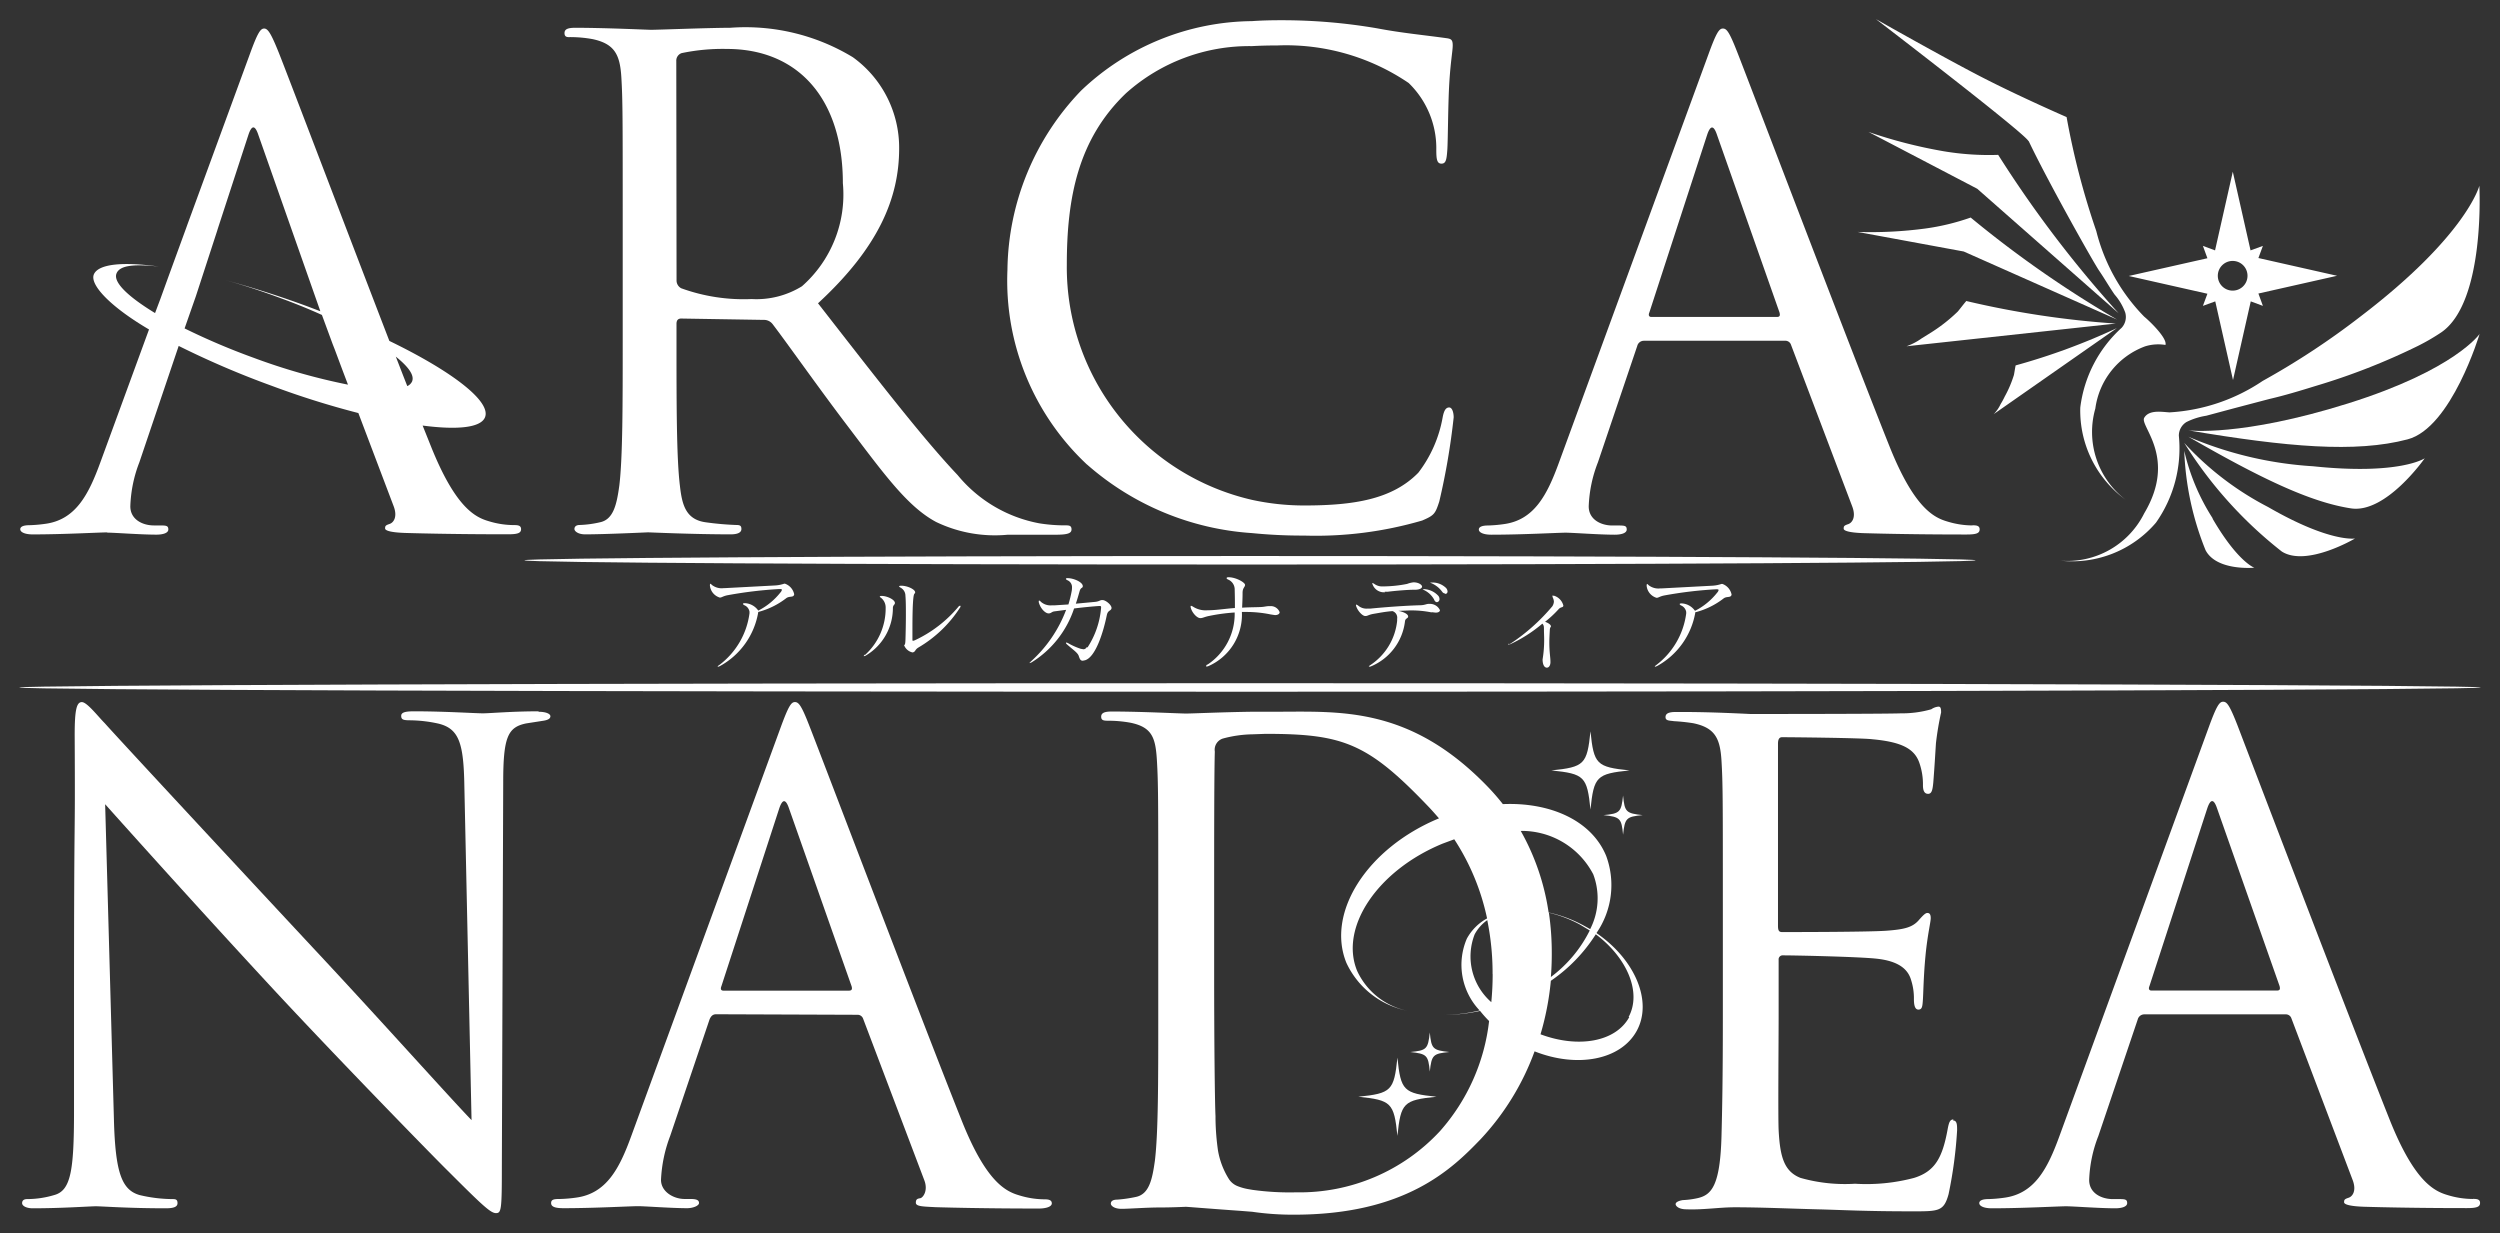
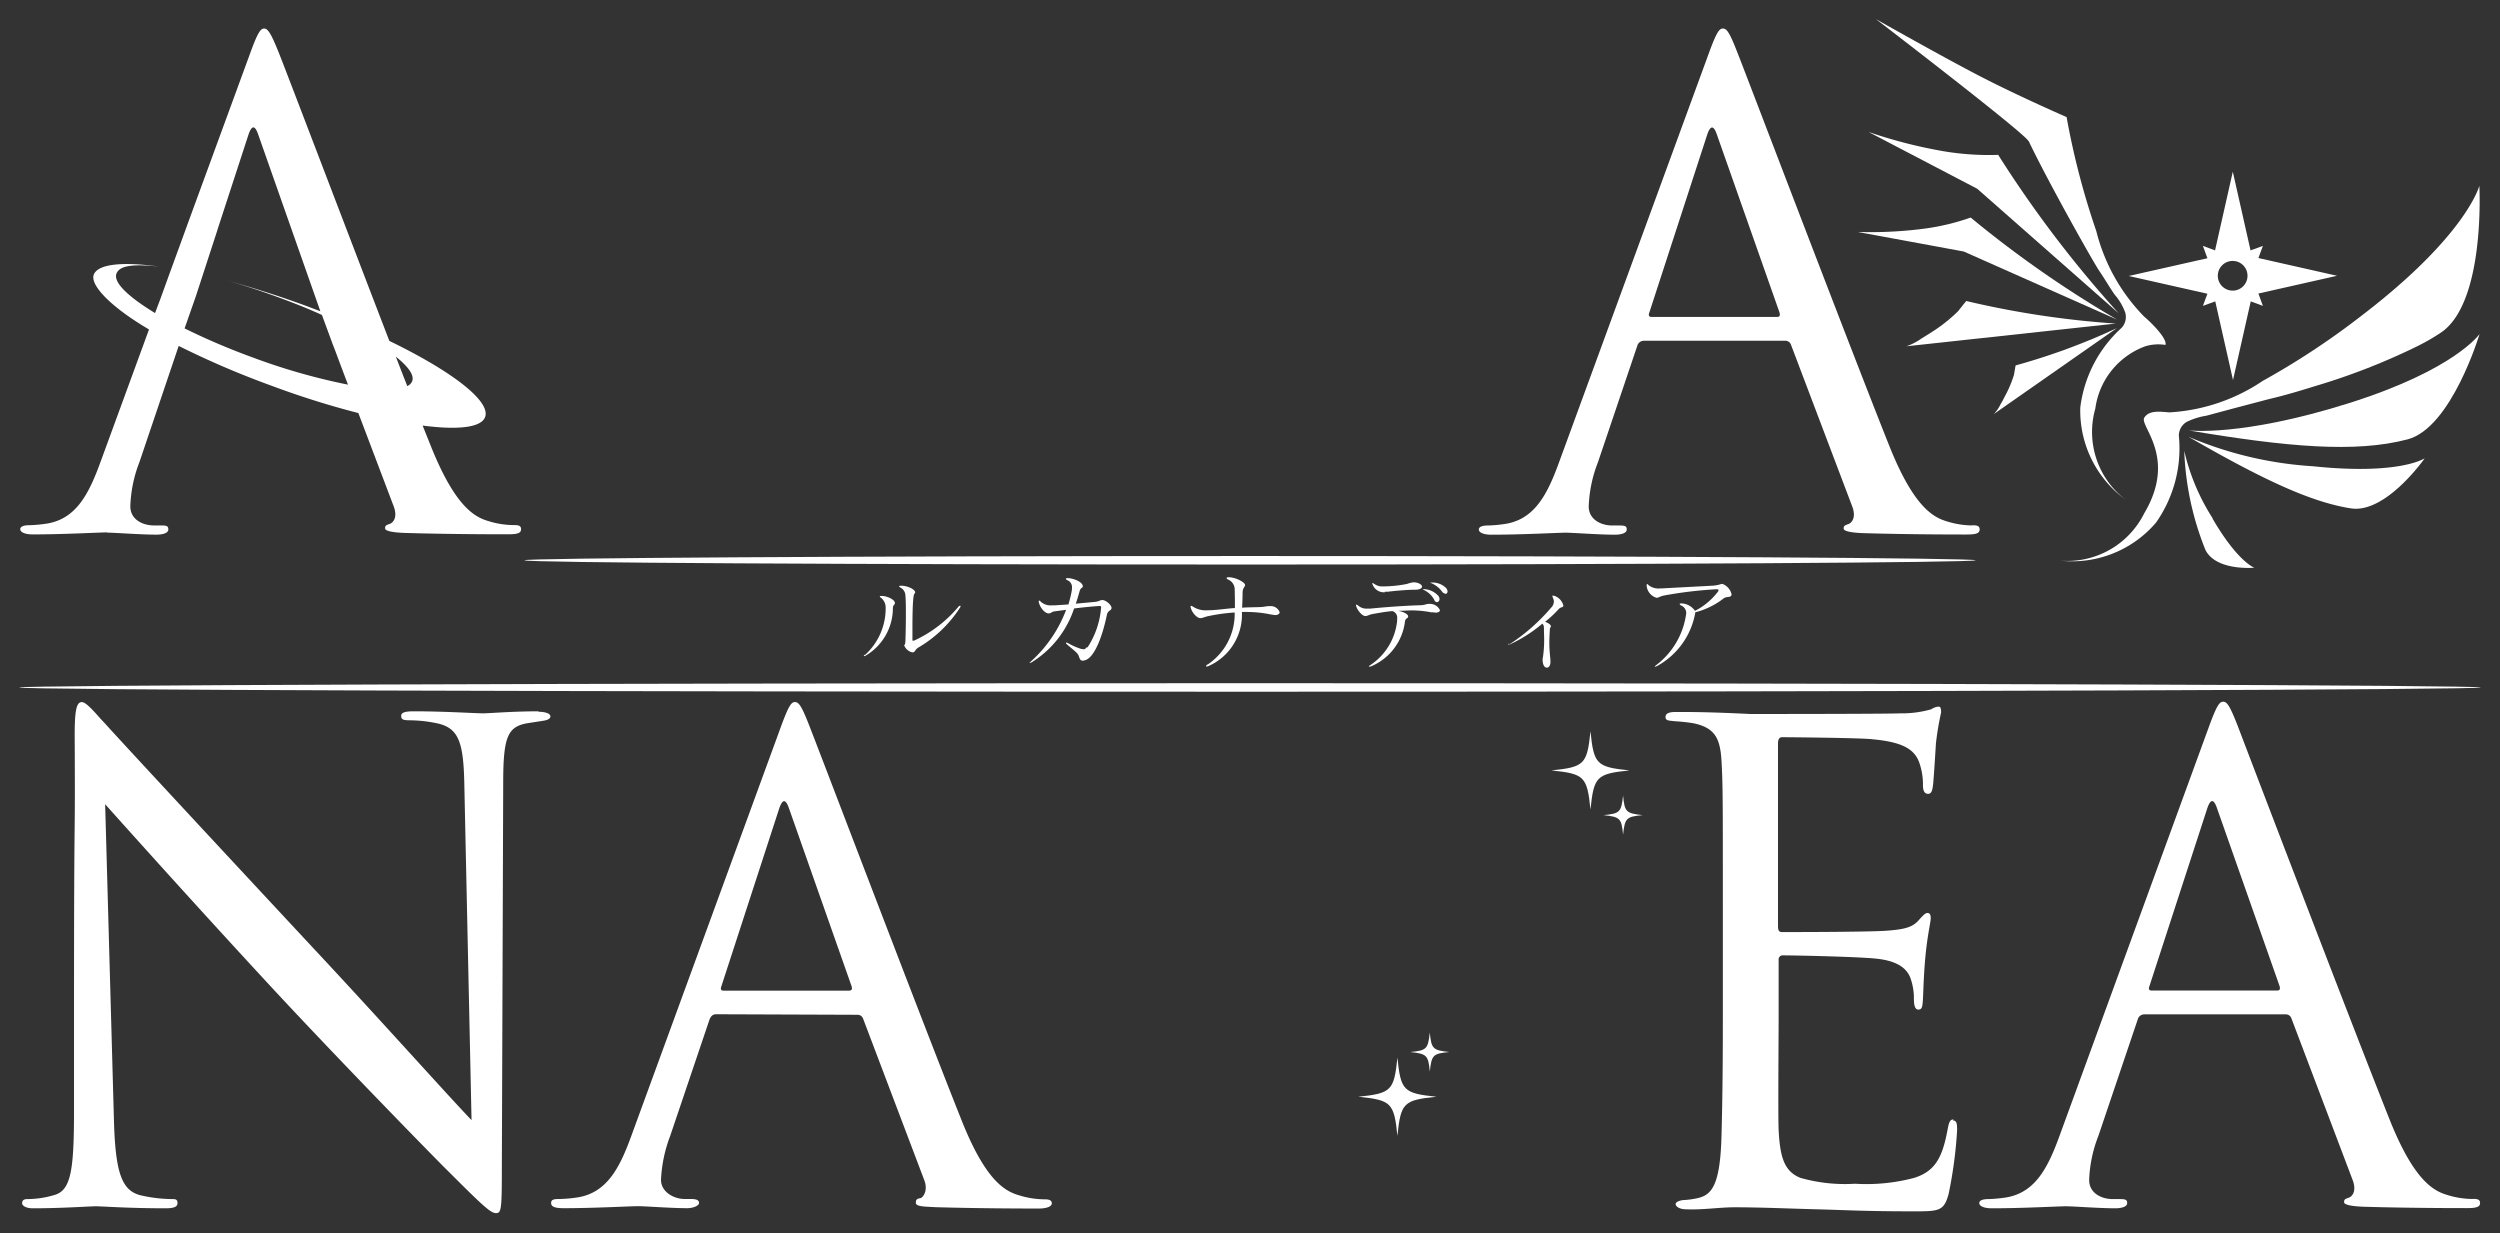
<svg xmlns="http://www.w3.org/2000/svg" xmlns:xlink="http://www.w3.org/1999/xlink" width="93.936" height="46.34" viewBox="0 0 93.936 46.34">
  <rect x="0" y="0" width="93.936" height="46.34" fill="#333333" stroke="none" />
  <defs>
    <clipPath id="clip-path">
      <rect id="長方形_2503" data-name="長方形 2503" width="93.936" height="46.34" fill="none" />
    </clipPath>
    <clipPath id="clip-path-3">
      <path id="パス_2826" data-name="パス 2826" d="M233.3,247.56c0,.093,12.211.16,27.267.16s27.267-.076,27.267-.16-12.211-.16-27.267-.16-27.267.076-27.267.16" transform="translate(-233.3 -247.4)" fill="none" />
    </clipPath>
    <linearGradient id="linear-gradient" x1="-0.361" y1="78.684" x2="-0.36" y2="78.684" gradientUnits="objectBoundingBox">
      <stop offset="0" stop-color="#fff" />
      <stop offset="0.5" stop-color="#fff" />
      <stop offset="1" stop-color="#fff" />
    </linearGradient>
    <clipPath id="clip-path-4">
      <path id="パス_2827" data-name="パス 2827" d="M8.5,304.16c0,.093,20.706.16,46.25.16s46.25-.076,46.25-.16S80.295,304,54.75,304s-46.25.076-46.25.16" transform="translate(-8.5 -304)" fill="none" />
    </clipPath>
    <linearGradient id="linear-gradient-2" x1="-0.008" y1="64.073" x2="-0.007" y2="64.073" xlink:href="#linear-gradient" />
  </defs>
  <g id="logo_white" transform="translate(46.968 23.17)">
    <g id="グループ_13816" data-name="グループ 13816" transform="translate(-46.968 -23.17)" clip-path="url(#clip-path)">
      <g id="グループ_13811" data-name="グループ 13811" clip-path="url(#clip-path)">
-         <path id="パス_2791" data-name="パス 2791" d="M251.4,12.655a4.72,4.72,0,0,1,.853.076c.828.177,1.03.583,1.081,1.436s.051,1.512.051,5.438v4.433c0,2.415,0,4.408-.127,5.464-.1.735-.228,1.284-.735,1.385a3.885,3.885,0,0,1-.752.1c-.152,0-.2.076-.2.152s.127.2.405.2c.752,0,2.339-.076,2.364-.076s1.714.076,3.1.076c.279,0,.405-.076.405-.2s-.051-.152-.2-.152a10.989,10.989,0,0,1-1.132-.1c-.76-.1-.9-.659-.98-1.385-.127-1.056-.127-3.048-.127-5.464V23.43c0-.127.051-.2.177-.2l3.1.051a.405.405,0,0,1,.329.152c.507.659,1.689,2.339,2.745,3.732,1.436,1.892,2.314,3.124,3.4,3.707a5.1,5.1,0,0,0,2.694.481h1.79c.456,0,.608-.051.608-.2s-.1-.152-.228-.152a6.038,6.038,0,0,1-.98-.076,5.21,5.21,0,0,1-3.074-1.816c-1.36-1.436-3.175-3.8-5.244-6.452,2.272-2.094,3.049-3.952,3.049-5.818a4.19,4.19,0,0,0-1.74-3.428,7.778,7.778,0,0,0-4.611-1.106c-.777,0-2.694.076-2.972.076-.127,0-1.714-.076-2.846-.076-.279,0-.405.051-.405.2s.1.152.2.152m4,.9a.3.3,0,0,1,.2-.3A7.556,7.556,0,0,1,257.3,13.1c2.694,0,4.357,1.892,4.357,5.041a4.591,4.591,0,0,1-1.537,3.876,3.255,3.255,0,0,1-1.892.481,6.88,6.88,0,0,1-2.643-.405.329.329,0,0,1-.177-.3Z" transform="translate(-229.987 -11.261)" fill="#fff" />
-         <path id="パス_2792" data-name="パス 2792" d="M451.289,25.695a10.418,10.418,0,0,0,6.2,2.576,19,19,0,0,0,1.951.093,14.242,14.242,0,0,0,4.442-.566c.448-.194.49-.245.642-.718a25.877,25.877,0,0,0,.54-3.158c0-.169-.051-.372-.169-.372s-.194.1-.245.372A4.78,4.78,0,0,1,463.737,26c-.988,1.013-2.449,1.233-4.3,1.233a9.2,9.2,0,0,1-1.951-.211,8.967,8.967,0,0,1-6.958-8.833c0-2.516.422-4.72,2.221-6.443a6.943,6.943,0,0,1,4.737-1.773c.3-.017.608-.025.946-.025a8.209,8.209,0,0,1,4.94,1.41,3.412,3.412,0,0,1,1.039,2.516c0,.346.025.515.194.515s.194-.152.22-.515.025-1.731.076-2.542.127-1.182.127-1.385-.051-.245-.219-.27c-.912-.127-1.68-.194-2.618-.372A21.162,21.162,0,0,0,458.6,9c-.388,0-.76.008-1.115.034a9.421,9.421,0,0,0-6.418,2.609,9.866,9.866,0,0,0-2.77,6.739,9.462,9.462,0,0,0,2.989,7.313" transform="translate(-410.443 -8.24)" fill="#fff" />
        <path id="パス_2793" data-name="パス 2793" d="M676.553,31.371a3.259,3.259,0,0,1-.963-.152c-.515-.152-1.233-.54-2.128-2.744-1.5-3.749-5.379-13.95-5.751-14.888-.3-.768-.4-.887-.54-.887s-.245.152-.54.963L661.015,29c-.448,1.233-.937,2.17-2.077,2.322a5.236,5.236,0,0,1-.591.051c-.219,0-.346.051-.346.152s.152.194.473.194c1.157,0,2.516-.076,2.787-.076s1.258.076,1.849.076c.22,0,.448-.051.448-.194s-.076-.152-.321-.152h-.22c-.422,0-.887-.22-.887-.718A5.008,5.008,0,0,1,662.476,29l1.478-4.374a.256.256,0,0,1,.245-.194h5.312a.22.22,0,0,1,.22.152l2.3,6.072c.152.4,0,.616-.152.667s-.169.076-.169.169.27.152.743.169c1.706.051,3.5.051,3.876.051s.49-.051.49-.194-.127-.152-.27-.152m-7.364-7.828h-4.7c-.076,0-.127-.051-.076-.169l2.17-6.671q.186-.557.372,0l2.348,6.671c.025.1.025.169-.1.169" transform="translate(-602.435 -11.628)" fill="#fff" />
        <path id="パス_2794" data-name="パス 2794" d="M29.214,312.746c-1.013,0-1.824.076-2.1.076s-1.461-.076-2.567-.076c-.3,0-.5.025-.5.169s.076.169.346.169a5.126,5.126,0,0,1,1.064.127c.768.194.937.743.963,2.348l.27,12.548c-.794-.819-3.479-3.825-5.928-6.443-3.8-4.079-7.482-8.048-7.853-8.47-.245-.245-.667-.794-.861-.794s-.27.27-.27,1.233c.025,4.788-.025,1.579-.025,10.5v3.656c0,2.246-.127,2.964-.743,3.133a3.547,3.547,0,0,1-1.013.152c-.127,0-.194.051-.194.152s.152.194.4.194c1.115,0,2.145-.076,2.373-.076s1.208.076,2.618.076c.3,0,.448-.051.448-.194s-.076-.152-.194-.152a5.421,5.421,0,0,1-1.233-.152c-.667-.194-.912-.836-.963-2.863l-.329-11.822c.794.887,3.58,4,6.443,7.085,2.618,2.812,6.173,6.443,6.443,6.7,1.309,1.309,1.6,1.579,1.8,1.579s.22-.127.22-1.756l.051-14.423c0-1.706.169-2.077.861-2.221l.642-.1c.169-.025.27-.076.27-.169s-.169-.169-.448-.169" transform="translate(-8.972 -286.019)" fill="#fff" />
        <path id="パス_2795" data-name="パス 2795" d="M752.009,329.913c-.127,0-.169.1-.219.372-.194,1.064-.473,1.579-1.258,1.824a6.973,6.973,0,0,1-2.221.22,6.119,6.119,0,0,1-2.052-.22c-.616-.245-.768-.794-.819-1.8-.025-.515,0-3.386,0-4.222v-2.17a.152.152,0,0,1,.169-.169c.422,0,2.863.051,3.53.127.887.1,1.182.448,1.284.819a2.23,2.23,0,0,1,.1.692c0,.194.025.4.169.4s.152-.127.169-.372.025-.912.1-1.68.194-1.233.194-1.385-.051-.194-.127-.194-.169.1-.3.245c-.245.3-.566.372-1.233.422s-3.606.051-3.927.051c-.127,0-.152-.076-.152-.245v-6.832c0-.169.051-.245.152-.245.27,0,2.964.025,3.386.076,1.089.1,1.6.346,1.782.912a2.457,2.457,0,0,1,.127.819c0,.194.051.321.194.321s.169-.169.194-.422c.051-.642.076-1.115.1-1.478a11.077,11.077,0,0,1,.194-1.157c0-.169-.025-.22-.1-.22a.564.564,0,0,0-.27.1,3.984,3.984,0,0,1-1.14.152c-.549.025-5.48.025-5.658.025-1.554-.076-2.221-.076-2.787-.076-.27,0-.4.051-.4.194s.152.127.321.152a7.149,7.149,0,0,1,.718.076c.819.169,1.013.566,1.064,1.41s.051,1.478.051,5.337v4.349c0,2.2-.025,3.454-.051,4.425-.051,1.849-.371,2.2-.887,2.322a3.178,3.178,0,0,1-.566.076c-.152.025-.27.076-.27.152s.127.194.4.194c.642.025,1.233-.076,1.824-.076.963,0,2.1.051,3.091.076s1.782.076,3.606.076c.963,0,1.157,0,1.334-.642a16.286,16.286,0,0,0,.321-2.4c0-.2,0-.372-.152-.372" transform="translate(-678.609 -287.851)" fill="#fff" />
        <path id="パス_2796" data-name="パス 2796" d="M899.244,330.979a3.254,3.254,0,0,1-.963-.152c-.515-.152-1.233-.54-2.128-2.745-1.5-3.758-5.388-13.95-5.751-14.9-.3-.768-.4-.887-.54-.887s-.245.152-.541.963l-5.607,15.352c-.448,1.233-.937,2.17-2.077,2.322a5.224,5.224,0,0,1-.591.051c-.219,0-.346.051-.346.152s.152.194.473.194c1.157,0,2.516-.076,2.787-.076s1.258.076,1.849.076c.219,0,.448-.051.448-.194s-.076-.152-.321-.152h-.22c-.422,0-.887-.22-.887-.718a5.008,5.008,0,0,1,.346-1.655l1.478-4.374a.256.256,0,0,1,.245-.194h5.312a.219.219,0,0,1,.219.152l2.3,6.072c.152.4,0,.617-.152.667s-.169.076-.169.169.27.152.743.169c1.706.051,3.5.051,3.876.051s.49-.051.49-.194-.127-.152-.27-.152m-7.364-7.828h-4.712c-.076,0-.127-.051-.076-.169l2.17-6.671q.186-.557.372,0l2.347,6.671c.025.1.025.169-.1.169" transform="translate(-806.33 -285.928)" fill="#fff" />
        <path id="パス_2797" data-name="パス 2797" d="M12.268,31.641c.27,0,1.258.076,1.849.076.22,0,.448-.051.448-.194s-.076-.152-.321-.152h-.22c-.422,0-.887-.22-.887-.718A4.979,4.979,0,0,1,13.476,29l1.478-4.374h0a33.187,33.187,0,0,0,3.5,1.5,32.071,32.071,0,0,0,3.251,1.022l1.326,3.5c.152.4,0,.616-.152.667s-.169.076-.169.169.27.152.743.169c1.706.051,3.5.051,3.876.051s.49-.051.49-.194-.127-.152-.27-.152a3.251,3.251,0,0,1-.963-.152c-.515-.152-1.233-.54-2.128-2.744l-.338-.844c1.292.169,2.17.084,2.339-.3.262-.591-1.216-1.731-3.589-2.88-1.714-4.45-3.884-10.159-4.163-10.851s-.4-.887-.54-.887-.245.152-.54.963l-2.348,6.409-.042.118-.684,1.875-.287.794-.2.532c-1-.608-1.571-1.148-1.452-1.478s.692-.363,1.588-.27c-1.343-.186-2.255-.1-2.432.287s.616,1.224,2.069,2.077l-1.824,4.982c-.448,1.233-.937,2.17-2.077,2.322a5.218,5.218,0,0,1-.591.051c-.22,0-.346.051-.346.152s.152.194.473.194c1.157,0,2.516-.076,2.787-.076m11.468-5.683a.355.355,0,0,1-.186.186l-.169-.431-.262-.676h0c.464.372.7.692.616.92M15.6,22.757l.8-2.457.017-.059,1.157-3.547q.186-.557.372,0l2.331,6.629-.49-.186c-1.1-.405-2.162-.735-3.133-1,.616.169,1.267.38,1.942.625s1.2.456,1.74.7l.405,1.1.076.194.287.768.211.557a23.248,23.248,0,0,1-3.555-1.013,25.528,25.528,0,0,1-2.584-1.1Z" transform="translate(-8.24 -11.628)" fill="#fff" />
        <path id="パス_2798" data-name="パス 2798" d="M984.744,148.5s-.912,1.351-4.948,2.618-6,1.013-6,1.013c3.707.625,6.283.853,8.233.338,1.655-.431,2.711-3.969,2.711-3.969" transform="translate(-891.568 -135.96)" fill="#fff" />
        <path id="パス_2799" data-name="パス 2799" d="M982.584,195.111s-.937.642-4.2.3A14.083,14.083,0,0,1,973.7,194.3c2.668,1.537,4.56,2.457,6.114,2.694,1.317.2,2.77-1.883,2.77-1.883" transform="translate(-891.476 -177.892)" fill="#fff" />
        <path id="パス_2800" data-name="パス 2800" d="M950.156,80.985l-.169.456.464-.169.667,2.956.667-2.956.456.169-.169-.464,2.956-.667-2.956-.667.169-.456-.464.169L951.11,76.4l-.667,2.956-.456-.169.169.464-2.956.667Zm.557-1.072a.558.558,0,1,1-.166.4.557.557,0,0,1,.166-.4" transform="translate(-867.214 -69.948)" fill="#fff" />
        <path id="パス_2801" data-name="パス 2801" d="M920.913,91.212c-.3-.017-.777-.11-.963.2s1.25,1.486,0,3.589a3.225,3.225,0,0,1-3.15,1.782,4.138,4.138,0,0,0,3.589-1.427,4.841,4.841,0,0,0,.861-3.268.6.6,0,0,1,.287-.515,2.546,2.546,0,0,1,.743-.236l1.039-.279,1.14-.3.194-.051c.583-.135,1.165-.312,1.74-.49a24.572,24.572,0,0,0,3.834-1.5,7.942,7.942,0,0,0,.887-.515c1.664-1.148,1.427-5.506,1.427-5.506s-.473,1.866-4.45,4.9a28.936,28.936,0,0,1-3.69,2.432,6.978,6.978,0,0,1-3.488,1.182" transform="translate(-839.381 -75.716)" fill="#fff" />
        <path id="パス_2802" data-name="パス 2802" d="M840.442,13.085c.718,1.512,2.424,4.543,2.643,4.864s.38.608.583.9a2.15,2.15,0,0,1,.4.676.6.6,0,0,1-.135.574,4.84,4.84,0,0,0-1.554,3,4.143,4.143,0,0,0,1.706,3.462,3.2,3.2,0,0,1-1.14-3.428,2.9,2.9,0,0,1,1.875-2.339,1.674,1.674,0,0,1,.76-.051c.076-.245-.574-.878-.8-1.064a7.033,7.033,0,0,1-1.8-3.217,28.953,28.953,0,0,1-1.115-4.281s-1.765-.768-3.209-1.512S834.7,8.5,834.7,8.5s5.59,4.281,5.734,4.585" transform="translate(-764.214 -7.782)" fill="#fff" />
        <path id="パス_2803" data-name="パス 2803" d="M887.928,147.4c-.009,0-.059.338-.068.363a4.261,4.261,0,0,1-.346.811,2.7,2.7,0,0,1-.152.279,1.326,1.326,0,0,1-.262.38L891.728,146a24.155,24.155,0,0,1-3.8,1.4" transform="translate(-812.189 -133.671)" fill="#fff" />
        <path id="パス_2804" data-name="パス 2804" d="M836.345,100.634a41.115,41.115,0,0,1-5.5-3.834,8.57,8.57,0,0,1-1.714.414,15.5,15.5,0,0,1-2.533.127l3.986.735Z" transform="translate(-756.798 -88.626)" fill="#fff" />
        <path id="パス_2805" data-name="パス 2805" d="M840.8,65.515a43.486,43.486,0,0,1-4.526-5.953,10.3,10.3,0,0,1-2.044-.135A18.1,18.1,0,0,1,831.4,58.7l4.087,2.136Z" transform="translate(-761.193 -53.743)" fill="#fff" />
        <path id="パス_2806" data-name="パス 2806" d="M850.555,133.9c-.017,0-.3.372-.329.4a6.067,6.067,0,0,1-.971.768l-.38.236a2.316,2.316,0,0,1-.574.3l7.862-.853a34.436,34.436,0,0,1-5.6-.844" transform="translate(-776.665 -122.593)" fill="#fff" />
-         <path id="パス_2807" data-name="パス 2807" d="M978.326,200.689s-.937.169-3.276-1.182a11.34,11.34,0,0,1-3.15-2.407,15.8,15.8,0,0,0,3.665,4.079c.929.591,2.753-.49,2.753-.49" transform="translate(-889.828 -180.456)" fill="#fff" />
        <path id="パス_2808" data-name="パス 2808" d="M972.972,203.142A7.989,7.989,0,0,1,971.9,200.6a11,11,0,0,0,.8,3.732c.414.794,1.832.659,1.832.659s-.625-.22-1.571-1.849" transform="translate(-889.828 -183.66)" fill="#fff" />
-         <path id="パス_2809" data-name="パス 2809" d="M508.612,324.918a3.174,3.174,0,0,0,.363-2.888c-.54-1.326-2.086-2.027-3.884-1.951a8.258,8.258,0,0,0-.574-.659c-2.939-3.04-5.557-2.812-8.005-2.812h-.844c-1.182.017-2.238.068-2.483.068s-1.68-.076-2.787-.076c-.27,0-.4.051-.4.194s.1.152.27.152a4.627,4.627,0,0,1,.836.076c.811.169.937.566.988,1.41s.051,1.478.051,5.337v4.349c0,2.373,0,4.324-.127,5.362-.1.718-.22,1.258-.718,1.36a5.142,5.142,0,0,1-.692.1c-.194,0-.245.076-.245.152s.127.194.4.194.937-.051,1.436-.051.937-.025.988-.025.963.076,2.052.152l.431.034a10.588,10.588,0,0,0,1.579.11c4.2,0,5.945-1.731,7.009-2.837a9.669,9.669,0,0,0,2.027-3.3c1.6.633,3.243.329,3.842-.777s-.068-2.668-1.5-3.656m-.135-2.212a2.54,2.54,0,0,1-.118,2.052l-.245-.135a4.983,4.983,0,0,0-1.317-.49,8.833,8.833,0,0,0-1.047-3.065,3.025,3.025,0,0,1,2.728,1.638m-1.672,1.436a4.707,4.707,0,0,1,1.157.439l.38.228a4.921,4.921,0,0,1-1.461,1.748q.034-.422.034-.87a10.358,10.358,0,0,0-.11-1.554m-2.111,2.314c0,.355-.017.7-.051,1.056a2.283,2.283,0,0,1-.625-2.55,1.546,1.546,0,0,1,.473-.532,9.948,9.948,0,0,1,.2,2.027m-1.976,5.9a7.186,7.186,0,0,1-5.4,2.3,10.114,10.114,0,0,1-1.647-.093l-.144-.025a1.988,1.988,0,0,1-.422-.118.684.684,0,0,1-.329-.279,2.963,2.963,0,0,1-.4-1.056,9.336,9.336,0,0,1-.093-1.182v-.11c-.025-.473-.051-2.744-.051-5.362v-3.074c0-1.9,0-4.425.025-5.261a.442.442,0,0,1,.3-.49,4.515,4.515,0,0,1,1.123-.16l.481-.017c2.939,0,3.851.346,6.173,2.787.11.118.228.253.346.388-2.694,1.115-4.248,3.538-3.479,5.43a3.223,3.223,0,0,0,2.288,1.8,2.68,2.68,0,0,1-1.883-1.495c-.676-1.638.768-3.783,3.217-4.788l.431-.16a8.723,8.723,0,0,1,1.233,2.972,1.908,1.908,0,0,0-.76.76,2.493,2.493,0,0,0,.481,2.7,6.335,6.335,0,0,1-1.326.169,6.716,6.716,0,0,0,1.343-.152,4.384,4.384,0,0,0,.338.38,7.512,7.512,0,0,1-1.832,4.121m7.1-4.273c-.507.937-1.917,1.182-3.336.65a10.471,10.471,0,0,0,.388-2.01,6,6,0,0,0,1.689-1.748c1.182.887,1.731,2.187,1.233,3.108" transform="translate(-448.622 -289.865)" fill="#fff" />
        <path id="パス_2810" data-name="パス 2810" d="M691.769,328.339c.127-1.241.228-1.343,1.469-1.469-1.241-.127-1.343-.228-1.469-1.469-.127,1.241-.228,1.343-1.469,1.469,1.241.127,1.343.228,1.469,1.469" transform="translate(-632.008 -297.922)" fill="#fff" />
        <path id="パス_2811" data-name="パス 2811" d="M714.235,354c-.068.625-.118.676-.735.735.625.068.676.118.735.735.068-.625.118-.676.735-.735-.625-.068-.676-.118-.735-.735" transform="translate(-653.249 -324.107)" fill="#fff" />
        <path id="パス_2812" data-name="パス 2812" d="M605.869,470.6c-.127,1.241-.228,1.343-1.469,1.469,1.241.127,1.343.228,1.469,1.469.127-1.241.228-1.343,1.469-1.469-1.241-.127-1.343-.228-1.469-1.469" transform="translate(-553.362 -430.86)" fill="#fff" />
        <path id="パス_2813" data-name="パス 2813" d="M628.235,459.4c-.068.625-.118.676-.735.735.625.068.676.118.735.735.068-.625.118-.676.735-.735-.625-.068-.676-.118-.735-.735" transform="translate(-574.511 -420.606)" fill="#fff" />
-         <path id="パス_2814" data-name="パス 2814" d="M316.223,262.765a.126.126,0,0,0-.051.059h.017l.068-.025a2.844,2.844,0,0,0,1.444-2.035,2.922,2.922,0,0,0,1.047-.515c.118-.093.27-.017.3-.135a.057.057,0,0,0,0-.025.536.536,0,0,0-.346-.388h-.025a1.3,1.3,0,0,1-.355.068l-1.883.1H316.4a.593.593,0,0,1-.439-.118c-.076-.076-.051-.042-.059-.042s-.017.008-.017.034a.163.163,0,0,0,0,.042.524.524,0,0,0,.372.439h0c.076,0,.118-.059.313-.093a15.554,15.554,0,0,1,1.917-.228h.025c.059,0,.076.008.076.034a.237.237,0,0,1-.059.1,2.518,2.518,0,0,1-.828.676.648.648,0,0,0-.49-.279h-.017c-.042,0-.068.008-.068.025s.025.042.068.059a.32.32,0,0,1,.177.236v.059a2.906,2.906,0,0,1-1.132,1.942" transform="translate(-289.209 -237.77)" fill="#fff" />
        <path id="パス_2815" data-name="パス 2815" d="M384.351,267.4a.126.126,0,0,0-.051.059h.017a.135.135,0,0,0,.068-.025,2.077,2.077,0,0,0,1.013-1.79c.008-.118.076-.11.076-.186h0c-.008-.127-.3-.262-.5-.262h0c-.042,0-.068.008-.068.025s.017.025.051.051a.463.463,0,0,1,.169.346v.025a2.358,2.358,0,0,1-.777,1.773" transform="translate(-351.848 -242.805)" fill="#fff" />
        <path id="パス_2816" data-name="パス 2816" d="M400.286,262.838h0a.434.434,0,0,0,.312.27h.017c.11-.034.068-.1.211-.186a4.661,4.661,0,0,0,1.562-1.5.076.076,0,0,0,.017-.051c0-.008,0-.017-.017-.017a.084.084,0,0,0-.059.034,4.754,4.754,0,0,1-1.647,1.267l-.059.017c-.025,0-.025-.017-.025-.068v-.279c0-.608.008-1,.034-1.25s.068-.144.068-.228h0c0-.1-.262-.236-.5-.245h-.025q-.076,0-.076.025c0,.017.017.025.059.051a.344.344,0,0,1,.177.3c.017.2.017.456.017.726s-.008.726-.017.954-.051.135-.051.2" transform="translate(-366.314 -238.594)" fill="#fff" />
        <path id="パス_2817" data-name="パス 2817" d="M460.245,259.892a.135.135,0,0,1-.118.076l-.1-.017a2.459,2.459,0,0,1-.49-.22l-.051-.017a.017.017,0,0,0-.017.017.077.077,0,0,0,.025.042c.236.211.414.321.456.448s.068.177.152.177l.084-.017c.4-.118.692-1.072.819-1.7.042-.194.16-.144.177-.262h0c0-.118-.22-.3-.338-.3h-.017c-.084,0-.1.051-.262.068l-.726.068c.059-.169.1-.321.144-.473s.118-.1.118-.186h0c0-.152-.346-.3-.566-.3h-.008c-.042,0-.059.008-.059.025s.017.034.051.051a.279.279,0,0,1,.177.27.751.751,0,0,1-.008.118,4.417,4.417,0,0,1-.127.524l-.532.034h-.1a.549.549,0,0,1-.414-.144.061.061,0,0,0-.051-.034c-.017,0-.017.008-.017.034a.077.077,0,0,0,0,.025c.059.236.245.422.372.422h.008c.093-.008.1-.059.2-.076l.448-.059a4.949,4.949,0,0,1-1.326,1.942c-.034.034-.051.051-.051.059h.008l.068-.025a3.768,3.768,0,0,0,1.6-2.027c.4-.051.794-.084.946-.093h.017c.034,0,.051.008.051.042a.108.108,0,0,1,0,.034,3.2,3.2,0,0,1-.507,1.478" transform="translate(-419.416 -235.572)" fill="#fff" />
        <path id="パス_2818" data-name="パス 2818" d="M530.413,260.085a.067.067,0,0,0-.042.059c0,.017.008.017.025.017l.059-.017a2.109,2.109,0,0,0,1.258-2.035h.152a4.528,4.528,0,0,1,.929.093l.161.025c.118,0,.177-.051.177-.11a.355.355,0,0,0-.338-.228h-.042c-.118,0-.169.025-.312.034s-.473.008-.718.025c.008-.177.017-.363.017-.557s.093-.211.093-.3-.338-.287-.625-.287h0c-.051,0-.068.017-.068.034s.017.034.051.051a.405.405,0,0,1,.253.388q.008.287.008.532v.152c-.355.025-.718.084-1.005.084h-.017a.873.873,0,0,1-.566-.144l-.059-.025c-.008,0-.017.008-.017.025a.08.08,0,0,0,0,.025c.034.186.228.414.363.414h.008c.084,0,.16-.051.338-.084a6.963,6.963,0,0,1,.946-.127,2.284,2.284,0,0,1-1.022,1.959" transform="translate(-485.05 -235.115)" fill="#fff" />
        <path id="パス_2819" data-name="パス 2819" d="M633.431,262.5c.034.068.068.093.11.093a.11.11,0,0,0,.093-.118.194.194,0,0,0-.042-.118.777.777,0,0,0-.524-.253H633l.051.034a.845.845,0,0,1,.38.355" transform="translate(-579.546 -239.967)" fill="#fff" />
        <path id="パス_2820" data-name="パス 2820" d="M636.966,259.631a.093.093,0,0,0,.084-.093.211.211,0,0,0-.068-.144.733.733,0,0,0-.524-.194H636.4c0,.008.017.017.042.025a.963.963,0,0,1,.405.321.152.152,0,0,0,.118.068" transform="translate(-582.659 -237.312)" fill="#fff" />
        <path id="パス_2821" data-name="パス 2821" d="M610.973,259.455h.11c.262-.034.76-.076,1-.076h.034c.177,0,.262-.059.262-.118s-.11-.152-.3-.16h-.025a.962.962,0,0,0-.236.059,4.746,4.746,0,0,1-.836.093h-.059a.5.5,0,0,1-.338-.093l-.059-.034a.017.017,0,0,0-.017.017.216.216,0,0,0,.017.051.451.451,0,0,0,.464.279" transform="translate(-558.946 -237.22)" fill="#fff" />
        <path id="パス_2822" data-name="パス 2822" d="M606.236,269.012l.152.017c.11,0,.161-.042.161-.093a.414.414,0,0,0-.38-.236h-.034c-.1,0-.135.042-.3.051-.633.017-1.385.076-1.9.127h-.11a.481.481,0,0,1-.354-.118l-.059-.034c-.008,0-.017.008-.017.025a.084.084,0,0,0,.009.042c.059.177.228.355.329.363h.025c.076,0,.11-.051.313-.084s.4-.076.693-.1a.257.257,0,0,1,.177.287v.076a2.269,2.269,0,0,1-1.03,1.68c-.025.017-.034.034-.034.042h.059a2.1,2.1,0,0,0,1.3-1.706c.017-.118.118-.1.118-.177h0c0-.093-.177-.177-.372-.211l.439-.017a3.841,3.841,0,0,1,.819.076" transform="translate(-552.444 -246.01)" fill="#fff" />
        <path id="パス_2823" data-name="パス 2823" d="M671.042,266.833l-.042.042h.059a5.35,5.35,0,0,0,1.233-.785c.051.059.059.093.059.211s.008.279.008.388a4.424,4.424,0,0,1-.059.743v.025c.008.211.084.287.16.287s.127-.076.135-.186v-.042c0-.16-.042-.355-.042-.718,0-.127.008-.279.017-.448s.042-.1.042-.16h0c0-.068-.118-.135-.219-.169a4.145,4.145,0,0,0,.5-.464c.093-.11.169-.059.186-.135v-.017a.519.519,0,0,0-.346-.363H672.7a.018.018,0,1,0-.025.025.083.083,0,0,0,.008.042.424.424,0,0,1,.042.152.374.374,0,0,1-.059.177,7.35,7.35,0,0,1-1.621,1.436" transform="translate(-614.338 -242.657)" fill="#fff" />
        <path id="パス_2824" data-name="パス 2824" d="M734.526,260.864a2.921,2.921,0,0,0,1.047-.515c.118-.093.27-.017.3-.135a.059.059,0,0,0,0-.025.537.537,0,0,0-.346-.388H735.5a1.3,1.3,0,0,1-.355.068l-1.883.1H733.2a.593.593,0,0,1-.439-.118c-.076-.076-.051-.042-.059-.042s-.017.008-.017.034a.163.163,0,0,0,0,.042.524.524,0,0,0,.372.439h0c.076,0,.118-.059.312-.093a15.572,15.572,0,0,1,1.917-.228h.025c.059,0,.076.008.076.034a.237.237,0,0,1-.059.1,2.519,2.519,0,0,1-.828.676.648.648,0,0,0-.49-.279h-.017c-.042,0-.068.008-.068.025s.025.042.068.059a.321.321,0,0,1,.177.236v.059a2.907,2.907,0,0,1-1.132,1.942.126.126,0,0,0-.051.059h.017l.068-.025a2.844,2.844,0,0,0,1.444-2.035" transform="translate(-670.812 -237.861)" fill="#fff" />
        <path id="パス_2825" data-name="パス 2825" d="M251.4,324.129c-.127,0-.194.076-.245.194l-1.478,4.374a5.274,5.274,0,0,0-.346,1.655c0,.448.473.718.887.718h.22c.245,0,.321.051.321.152s-.22.194-.448.194c-.591,0-1.579-.076-1.849-.076s-1.63.076-2.787.076c-.321,0-.473-.051-.473-.194s.127-.152.346-.152a5.209,5.209,0,0,0,.591-.051c1.14-.152,1.63-1.089,2.077-2.322l5.607-15.335c.3-.819.4-.963.54-.963s.245.127.54.887c.372.937,4.248,11.138,5.751,14.9.887,2.2,1.6,2.592,2.128,2.745a3.251,3.251,0,0,0,.963.152c.152,0,.27.025.27.152s-.22.194-.49.194-2.17,0-3.876-.051c-.473-.025-.743-.025-.743-.169s.076-.152.169-.169.3-.27.152-.667l-2.3-6.072a.22.22,0,0,0-.22-.152Zm4.991-.887c.127,0,.127-.076.1-.169l-2.348-6.671q-.186-.557-.372,0l-2.17,6.671c-.051.127,0,.169.076.169Z" transform="translate(-224.494 -286.019)" fill="#fff" />
      </g>
      <g id="グループ_13813" data-name="グループ 13813" transform="translate(19.701 20.892)" clip-path="url(#clip-path-3)">
        <g id="グループ_13812" data-name="グループ 13812" transform="translate(0 0)">
          <rect id="長方形_2501" data-name="長方形 2501" width="54.543" height="0.323" fill="url(#linear-gradient)" />
        </g>
      </g>
      <g id="グループ_13815" data-name="グループ 13815" transform="translate(0.718 25.671)" clip-path="url(#clip-path-4)">
        <g id="グループ_13814" data-name="グループ 13814">
          <rect id="長方形_2502" data-name="長方形 2502" width="92.501" height="0.323" fill="url(#linear-gradient-2)" />
        </g>
      </g>
    </g>
  </g>
</svg>